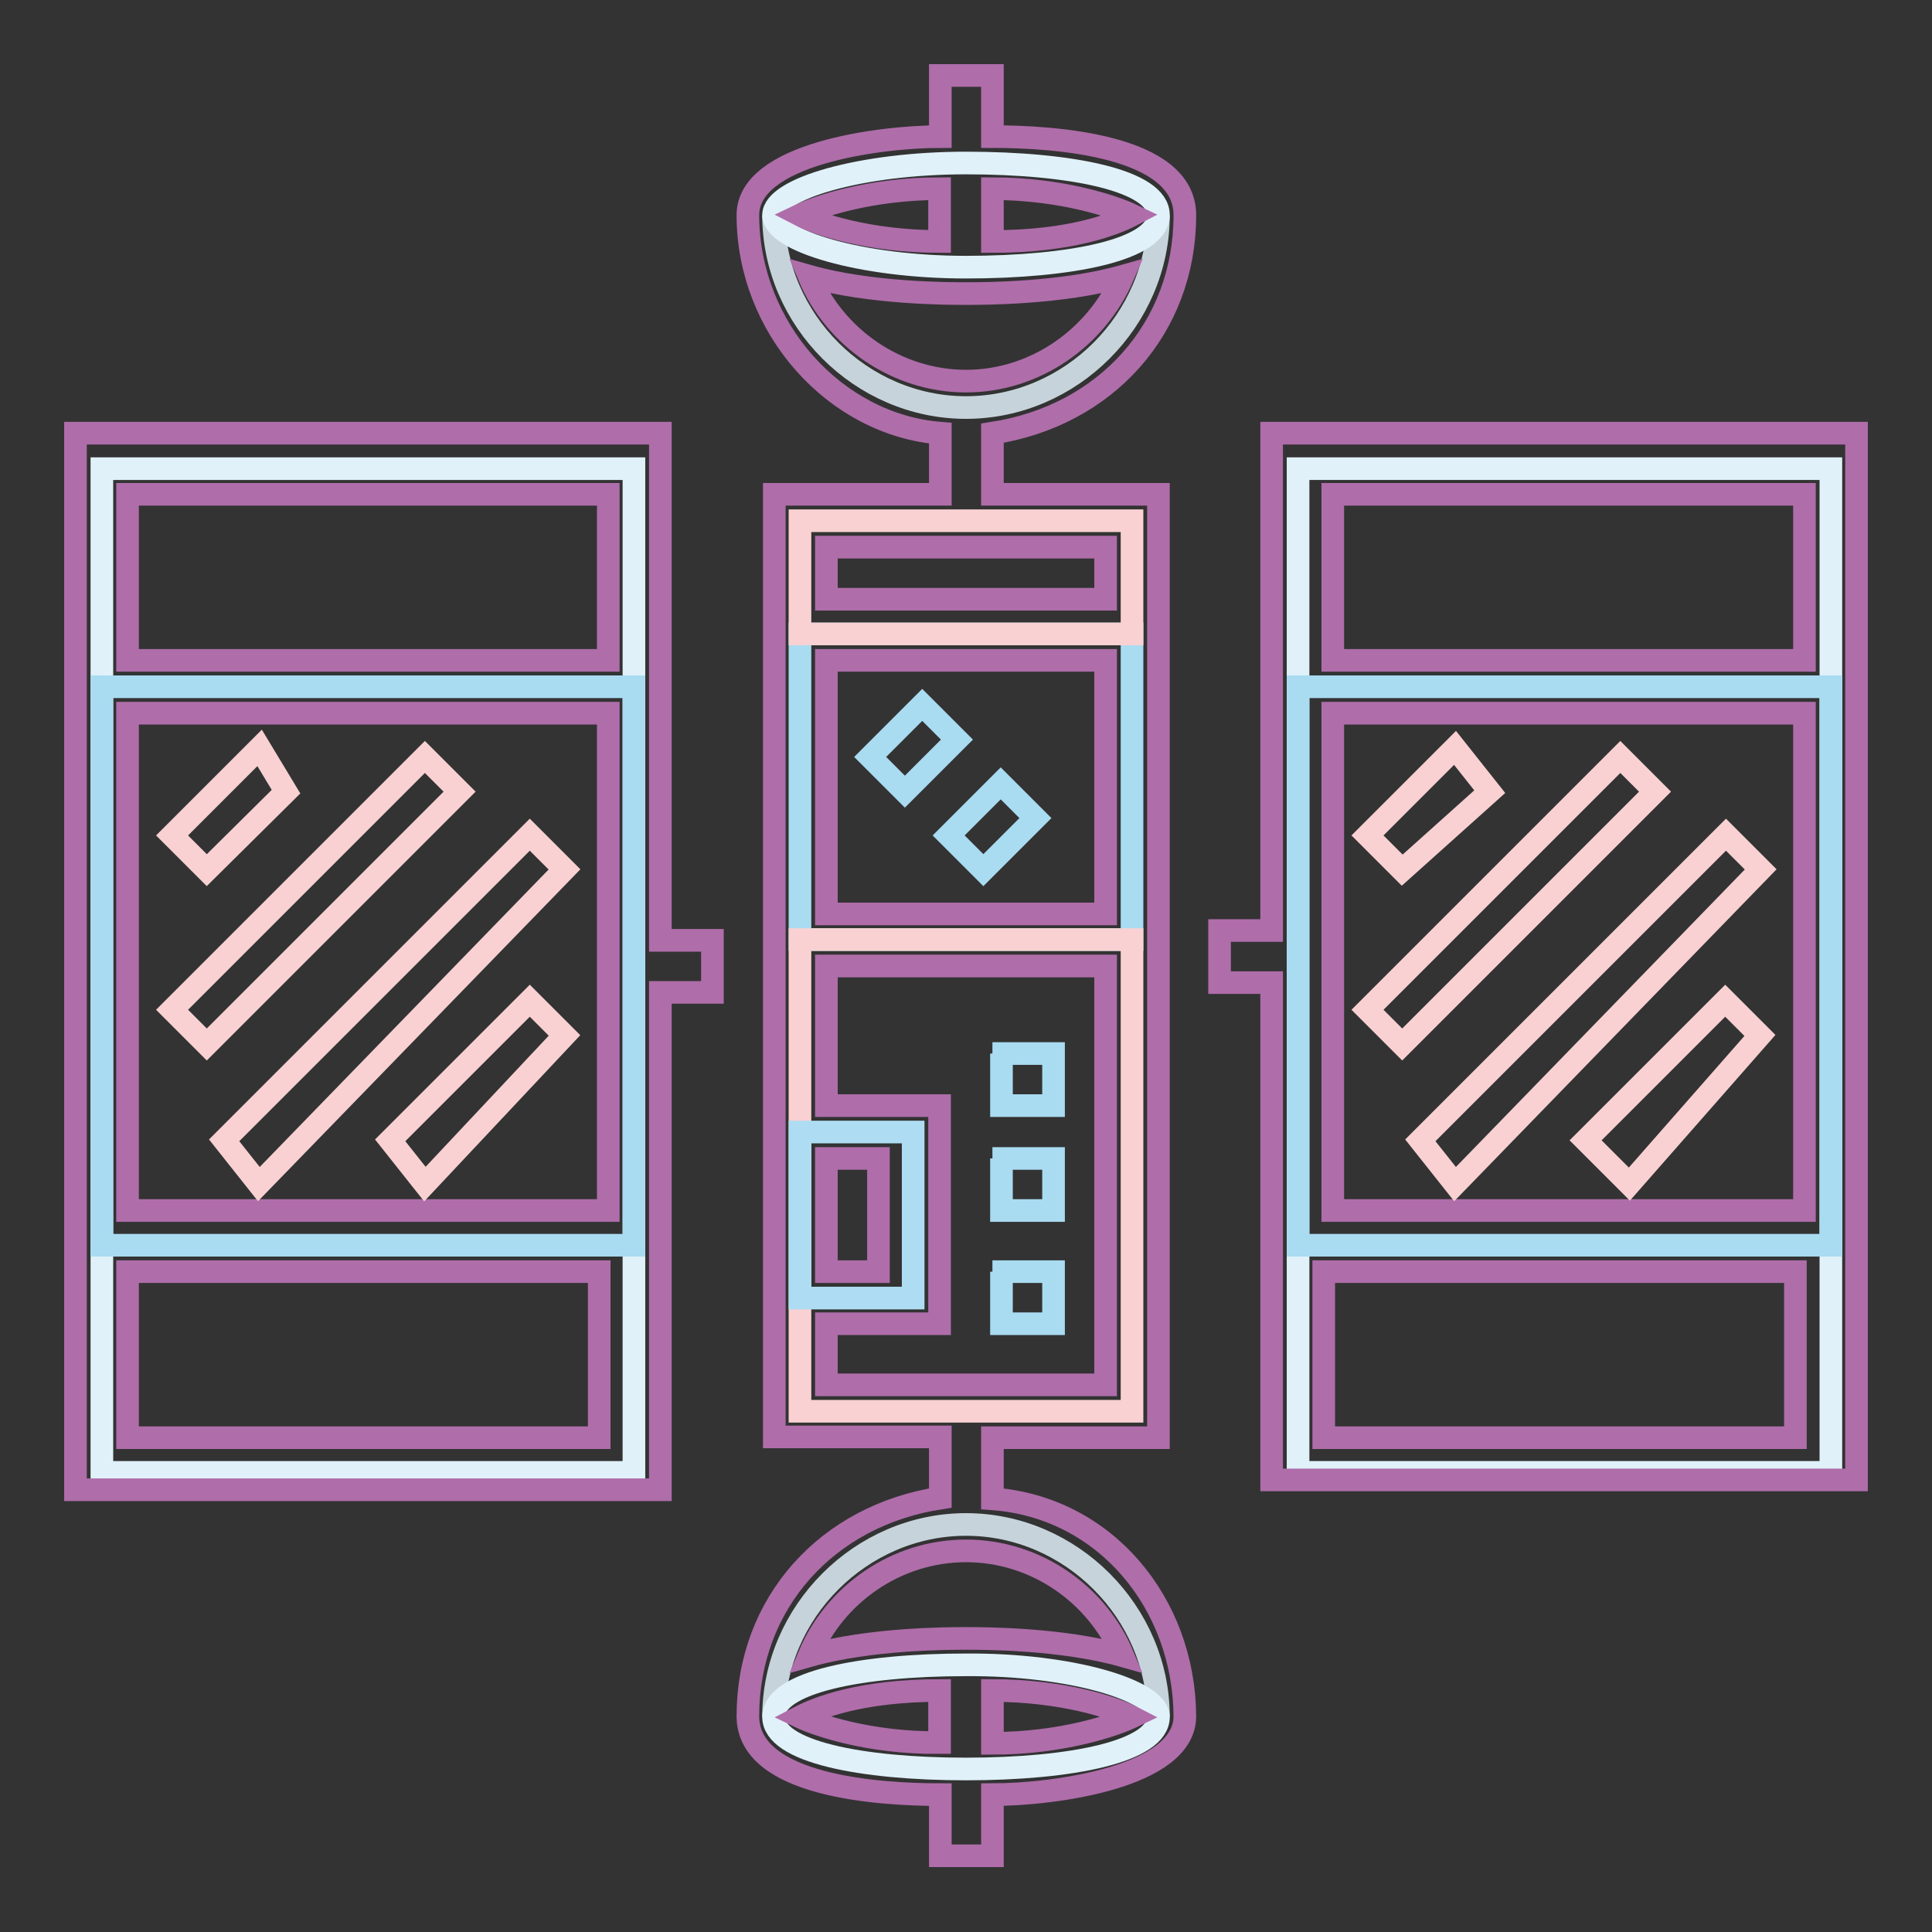
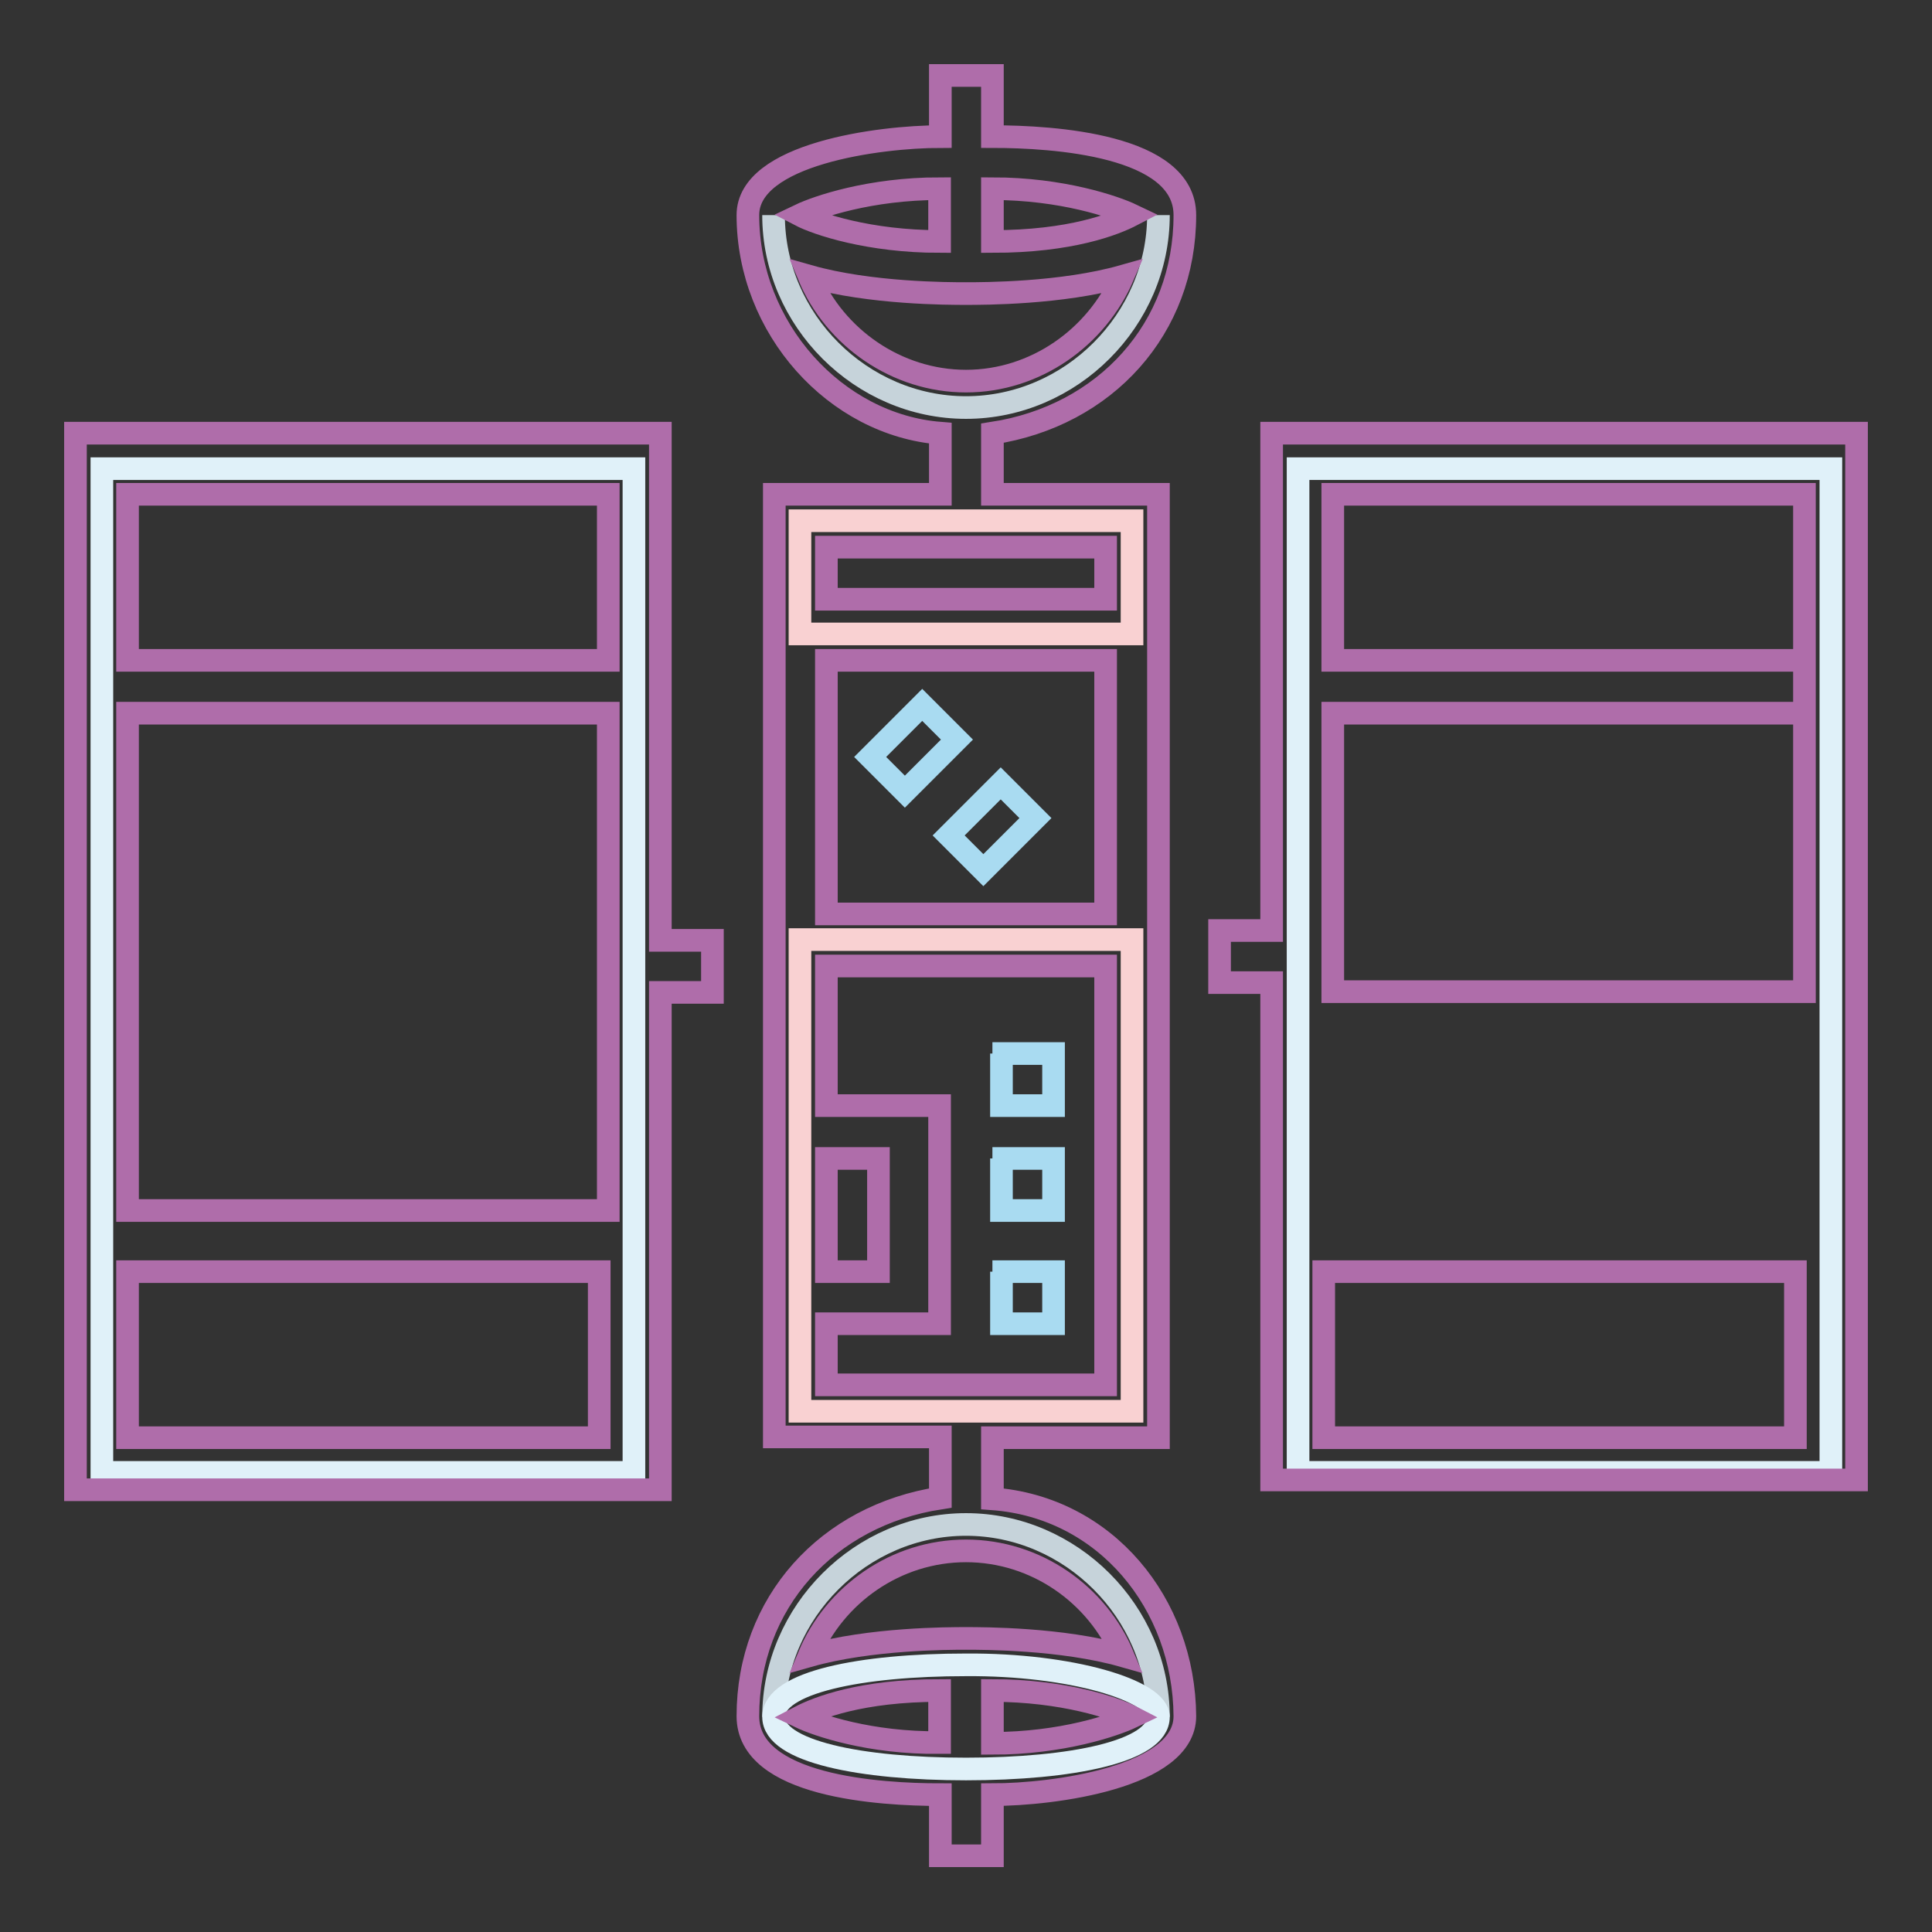
<svg xmlns="http://www.w3.org/2000/svg" version="1.1" x="0px" y="0px" viewBox="0 0 256 256" enable-background="new 0 0 256 256" xml:space="preserve">
  <rect x="0" y="0" width="256" height="256" fill="#333333" stroke="none" />
  <g>
    <path stroke-width="3" fill-opacity="0" stroke="#c6d3da" d="M153.5,28.5c0,13.9-11.6,25.5-25.5,25.5c-13.9,0-25.5-11.6-25.5-25.5" />
-     <path stroke-width="3" fill-opacity="0" stroke="#e0f1f9" d="M153.5,28.5c0,4.6-11.6,6.9-25.5,6.9c-13.9,0-25.5-3.5-25.5-6.9c0-3.5,11.6-6.9,25.5-6.9 C141.9,21.6,153.5,23.9,153.5,28.5z" />
    <path stroke-width="3" fill-opacity="0" stroke="#c6d3da" d="M153.5,227.5c0-13.9-11.6-25.5-25.5-25.5c-13.9,0-25.5,11.6-25.5,25.5" />
    <path stroke-width="3" fill-opacity="0" stroke="#e0f1f9" d="M153.5,227.5c0,4.6-11.6,6.9-25.5,6.9c-13.9,0-25.5-2.3-25.5-6.9c0-4.6,11.6-6.9,25.5-6.9 C141.9,220.5,153.5,224,153.5,227.5z M172,62.1h70.6v133H172V62.1z" />
-     <path stroke-width="3" fill-opacity="0" stroke="#a9dbf1" d="M172,91h70.6v74H172V91z" />
    <path stroke-width="3" fill-opacity="0" stroke="#e0f1f9" d="M13.5,62.1H84v133H13.5V62.1z" />
-     <path stroke-width="3" fill-opacity="0" stroke="#a9dbf1" d="M13.5,91H84v74H13.5V91z M106,84h44v40.5h-44V84z" />
    <path stroke-width="3" fill-opacity="0" stroke="#f9d1d2" d="M106,69h44v15h-44V69z M106,124.5h44V187h-44V124.5z" />
-     <path stroke-width="3" fill-opacity="0" stroke="#aeddf3" d="M106,150h15v22h-15V150z" />
    <path stroke-width="3" fill-opacity="0" stroke="#a9dbf1" d="M131.5,139.6h8.1v6.9h-6.9v-6.9H131.5z M131.5,153.5h8.1v6.9h-6.9v-6.9H131.5z M131.5,168.5h8.1v6.9h-6.9 v-6.9H131.5z M119.9,104.9l-4.6-4.6l6.9-6.9l4.6,4.6L119.9,104.9z M130.3,115.3l-4.6-4.6l6.9-6.9l4.6,4.6L130.3,115.3z" />
-     <path stroke-width="3" fill-opacity="0" stroke="#af6daa" d="M131.5,198.6v-8.1h22V65.5h-22v-8.1c15-2.3,25.5-13.9,25.5-28.9c0-9.3-17.4-10.4-25.5-10.4V10h-6.9v8.1 c-8.1,0-25.5,2.3-25.5,10.4c0,15,11.6,27.8,25.5,28.9v8.1h-22v124.9h22v8.1c-15,2.3-25.5,13.9-25.5,28.9c0,9.3,17.4,10.4,25.5,10.4 v8.1h6.9v-8.1c8.1,0,25.5-2.3,25.5-10.4C156.9,212.5,146.5,199.7,131.5,198.6L131.5,198.6z M150,28.5c-2.3,1.2-8.1,3.5-18.5,3.5V25 C140.7,25,147.7,27.4,150,28.5z M124.5,25V32c-9.3,0-16.2-2.3-18.5-3.5C108.3,27.4,115.3,25,124.5,25z M107.2,36.6 c8.1,2.3,18.5,2.3,20.8,2.3s12.7,0,20.8-2.3c-3.5,8.1-11.6,13.9-20.8,13.9S110.6,44.7,107.2,36.6z M146.5,121.1h-37V87.5h37V121.1z  M146.5,72.5v6.9h-37v-6.9H146.5z M109.5,153.5h6.9v15h-6.9V153.5z M109.5,175.4h15v-28.9h-15V128h37v55.5h-37V175.4z M128,205.5 c9.3,0,17.4,5.8,20.8,13.9c-8.1-2.3-18.5-2.3-20.8-2.3s-12.7,0-20.8,2.3C110.6,211.3,118.7,205.5,128,205.5z M106,227.5 c2.3-1.2,8.1-3.5,18.5-3.5v6.9C115.3,231,108.3,228.6,106,227.5z M131.5,231V224c9.3,0,16.2,2.3,18.5,3.5 C147.7,228.6,140.7,231,131.5,231z M168.5,57.4v65.9h-6.9v6.9h6.9v65.9H246V57.4H168.5z M239.1,65.5v22h-62.5v-22H239.1L239.1,65.5 z M239.1,94.5v65.9h-62.5V94.5H239.1L239.1,94.5z M175.4,190.5v-22h62.5v22H175.4z M87.5,57.4H10v140h77.5v-65.9h6.9v-6.9h-6.9 V57.4L87.5,57.4z M80.6,65.5v22H16.9v-22H80.6z M80.6,94.5v65.9H16.9V94.5L80.6,94.5L80.6,94.5z M16.9,190.5v-22h62.5v22H16.9z" />
-     <path stroke-width="3" fill-opacity="0" stroke="#f9d1d2" d="M27.4,115.3l-4.6-4.6l11.6-11.6l3.5,5.8L27.4,115.3L27.4,115.3z M27.4,138.4l-4.6-4.6l33.5-33.5l4.6,4.6 L27.4,138.4z M34.3,156.9l-4.6-5.8l40.5-40.5l4.6,4.6L34.3,156.9z M56.3,156.9l-4.6-5.8l18.5-18.5l4.6,4.6L56.3,156.9z  M185.8,115.3l-4.6-4.6l11.6-11.6l4.6,5.8L185.8,115.3z M185.8,138.4l-4.6-4.6l33.5-33.5l4.6,4.6L185.8,138.4z M192.8,156.9 l-4.6-5.8l40.5-40.5l4.6,4.6L192.8,156.9z M215.9,156.9l-5.8-5.8l18.5-18.5l4.6,4.6L215.9,156.9z" />
+     <path stroke-width="3" fill-opacity="0" stroke="#af6daa" d="M131.5,198.6v-8.1h22V65.5h-22v-8.1c15-2.3,25.5-13.9,25.5-28.9c0-9.3-17.4-10.4-25.5-10.4V10h-6.9v8.1 c-8.1,0-25.5,2.3-25.5,10.4c0,15,11.6,27.8,25.5,28.9v8.1h-22v124.9h22v8.1c-15,2.3-25.5,13.9-25.5,28.9c0,9.3,17.4,10.4,25.5,10.4 v8.1h6.9v-8.1c8.1,0,25.5-2.3,25.5-10.4C156.9,212.5,146.5,199.7,131.5,198.6L131.5,198.6z M150,28.5c-2.3,1.2-8.1,3.5-18.5,3.5V25 C140.7,25,147.7,27.4,150,28.5z M124.5,25V32c-9.3,0-16.2-2.3-18.5-3.5C108.3,27.4,115.3,25,124.5,25z M107.2,36.6 c8.1,2.3,18.5,2.3,20.8,2.3s12.7,0,20.8-2.3c-3.5,8.1-11.6,13.9-20.8,13.9S110.6,44.7,107.2,36.6z M146.5,121.1h-37V87.5h37V121.1z  M146.5,72.5v6.9h-37v-6.9H146.5z M109.5,153.5h6.9v15h-6.9V153.5z M109.5,175.4h15v-28.9h-15V128h37v55.5h-37V175.4z M128,205.5 c9.3,0,17.4,5.8,20.8,13.9c-8.1-2.3-18.5-2.3-20.8-2.3s-12.7,0-20.8,2.3C110.6,211.3,118.7,205.5,128,205.5z M106,227.5 c2.3-1.2,8.1-3.5,18.5-3.5v6.9C115.3,231,108.3,228.6,106,227.5z M131.5,231V224c9.3,0,16.2,2.3,18.5,3.5 C147.7,228.6,140.7,231,131.5,231z M168.5,57.4v65.9h-6.9v6.9h6.9v65.9H246V57.4H168.5z M239.1,65.5v22h-62.5v-22H239.1L239.1,65.5 z v65.9h-62.5V94.5H239.1L239.1,94.5z M175.4,190.5v-22h62.5v22H175.4z M87.5,57.4H10v140h77.5v-65.9h6.9v-6.9h-6.9 V57.4L87.5,57.4z M80.6,65.5v22H16.9v-22H80.6z M80.6,94.5v65.9H16.9V94.5L80.6,94.5L80.6,94.5z M16.9,190.5v-22h62.5v22H16.9z" />
  </g>
</svg>